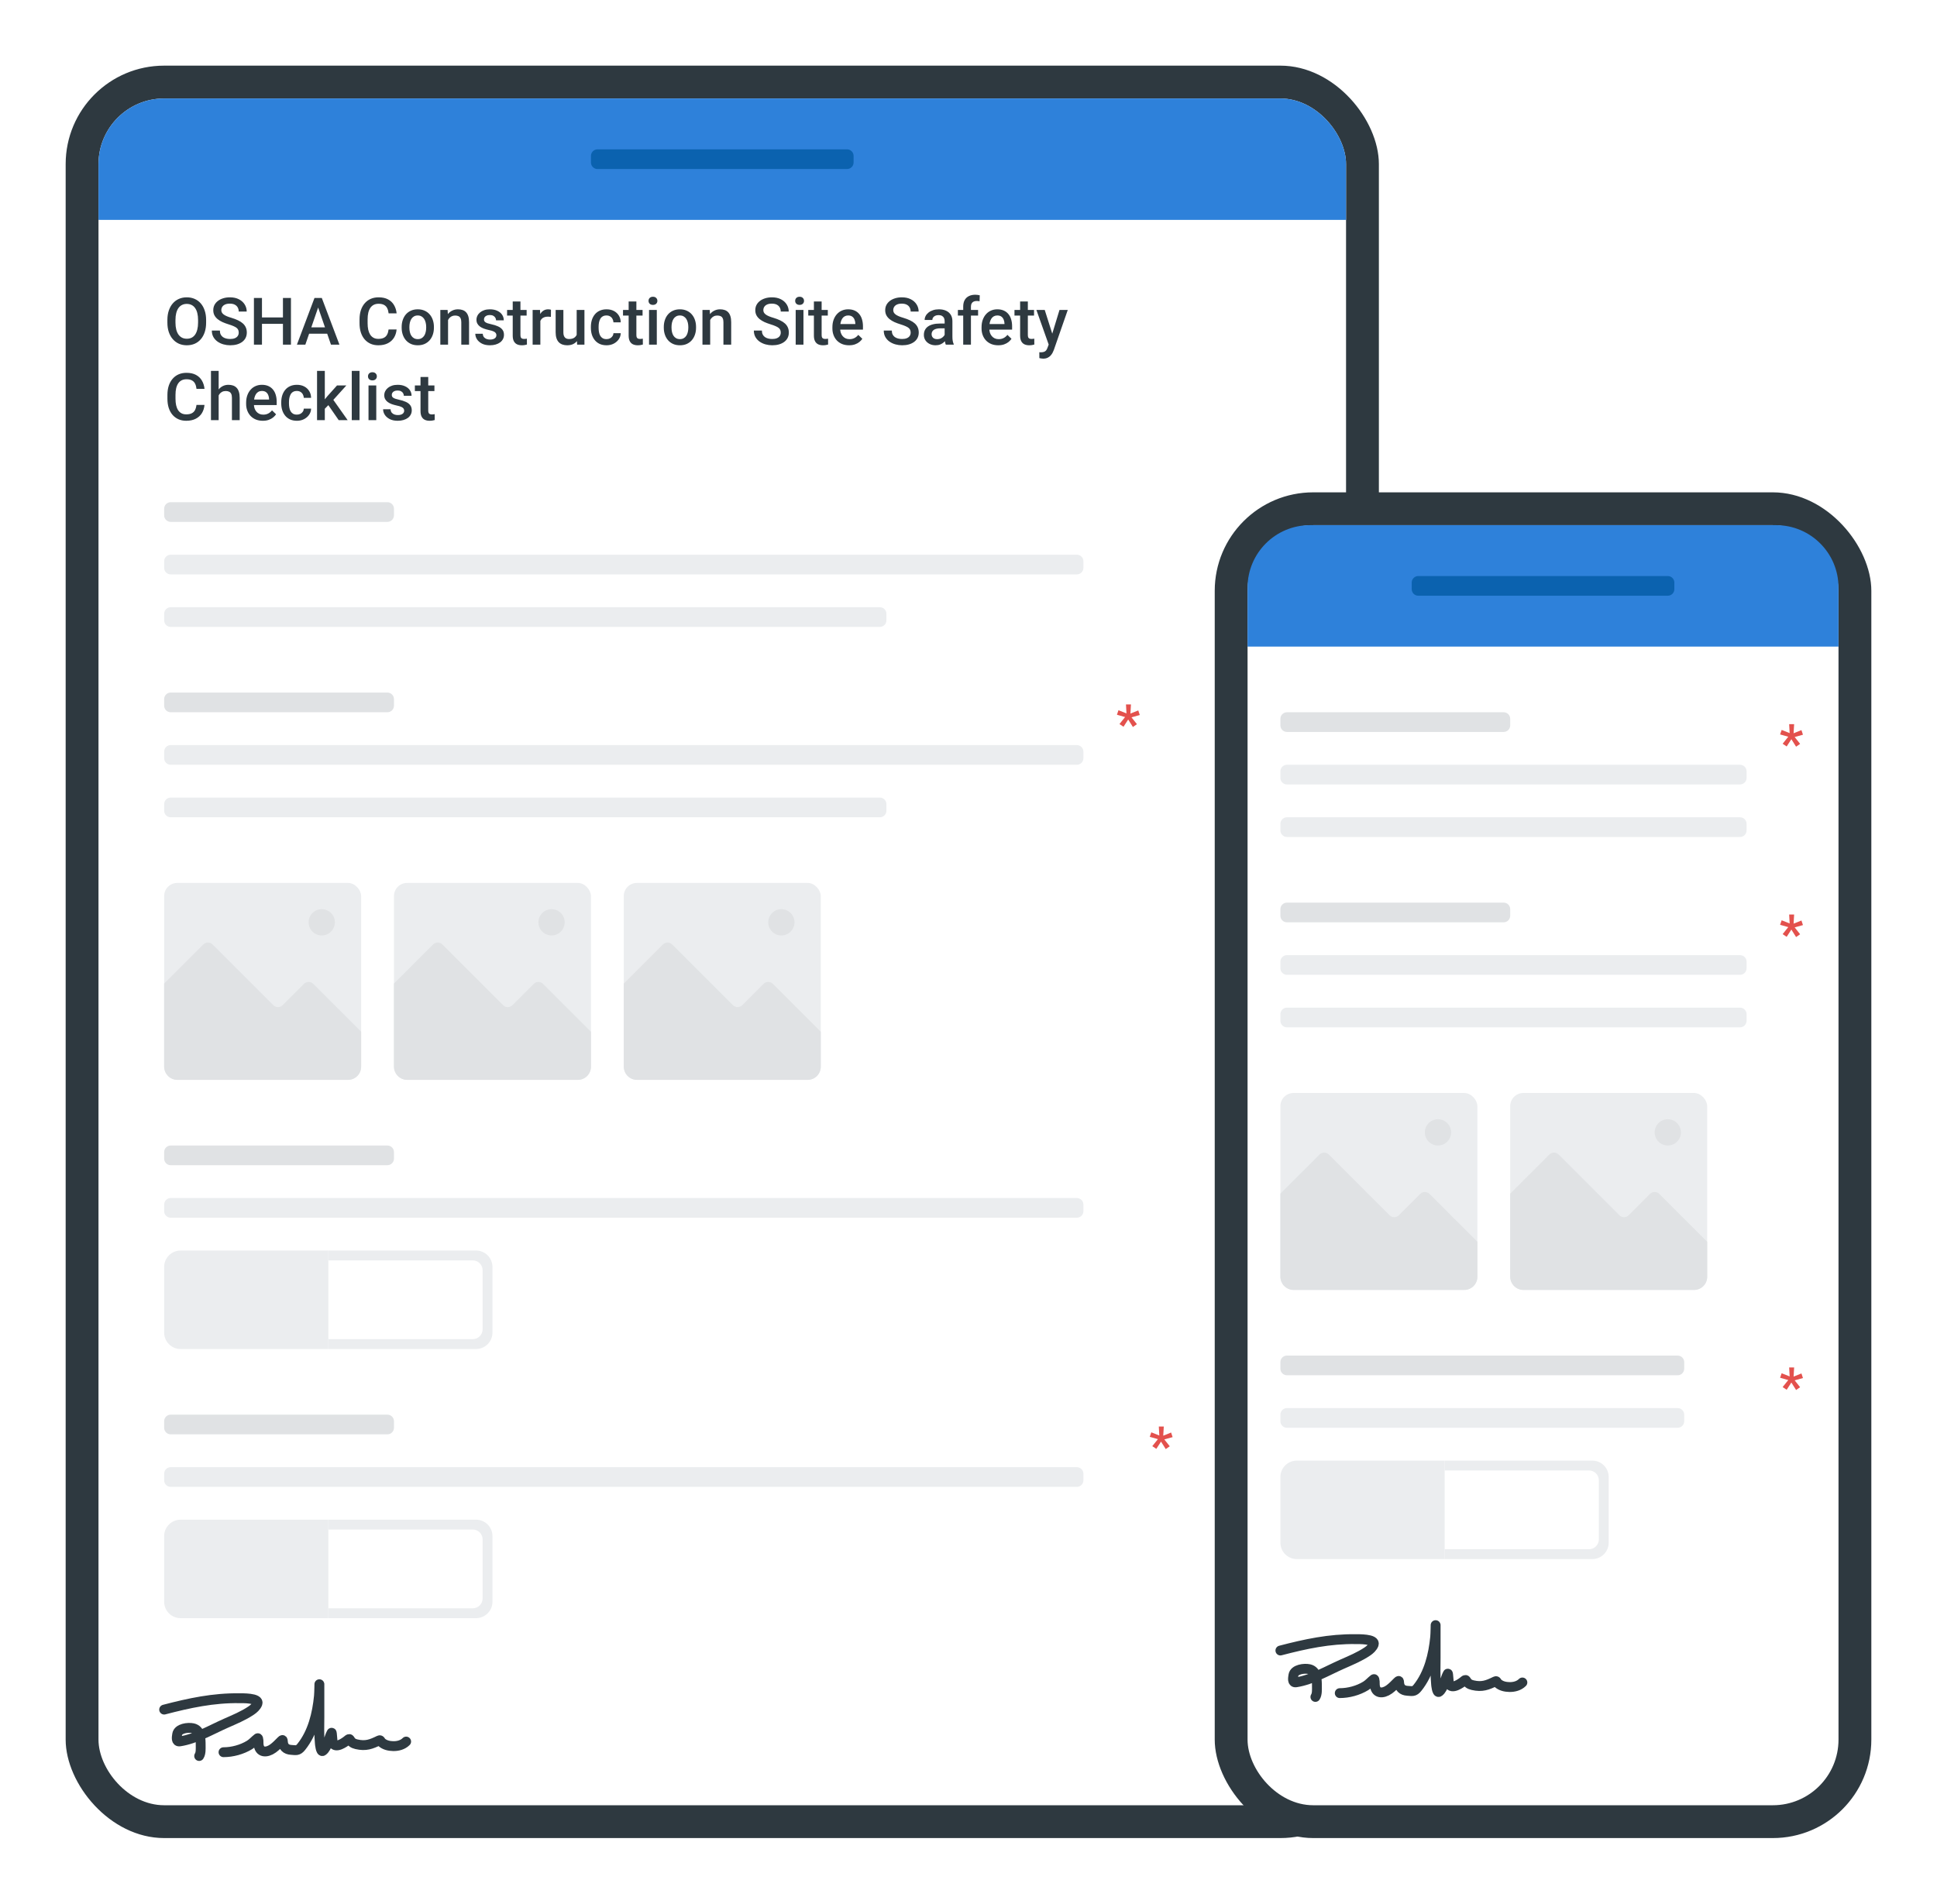
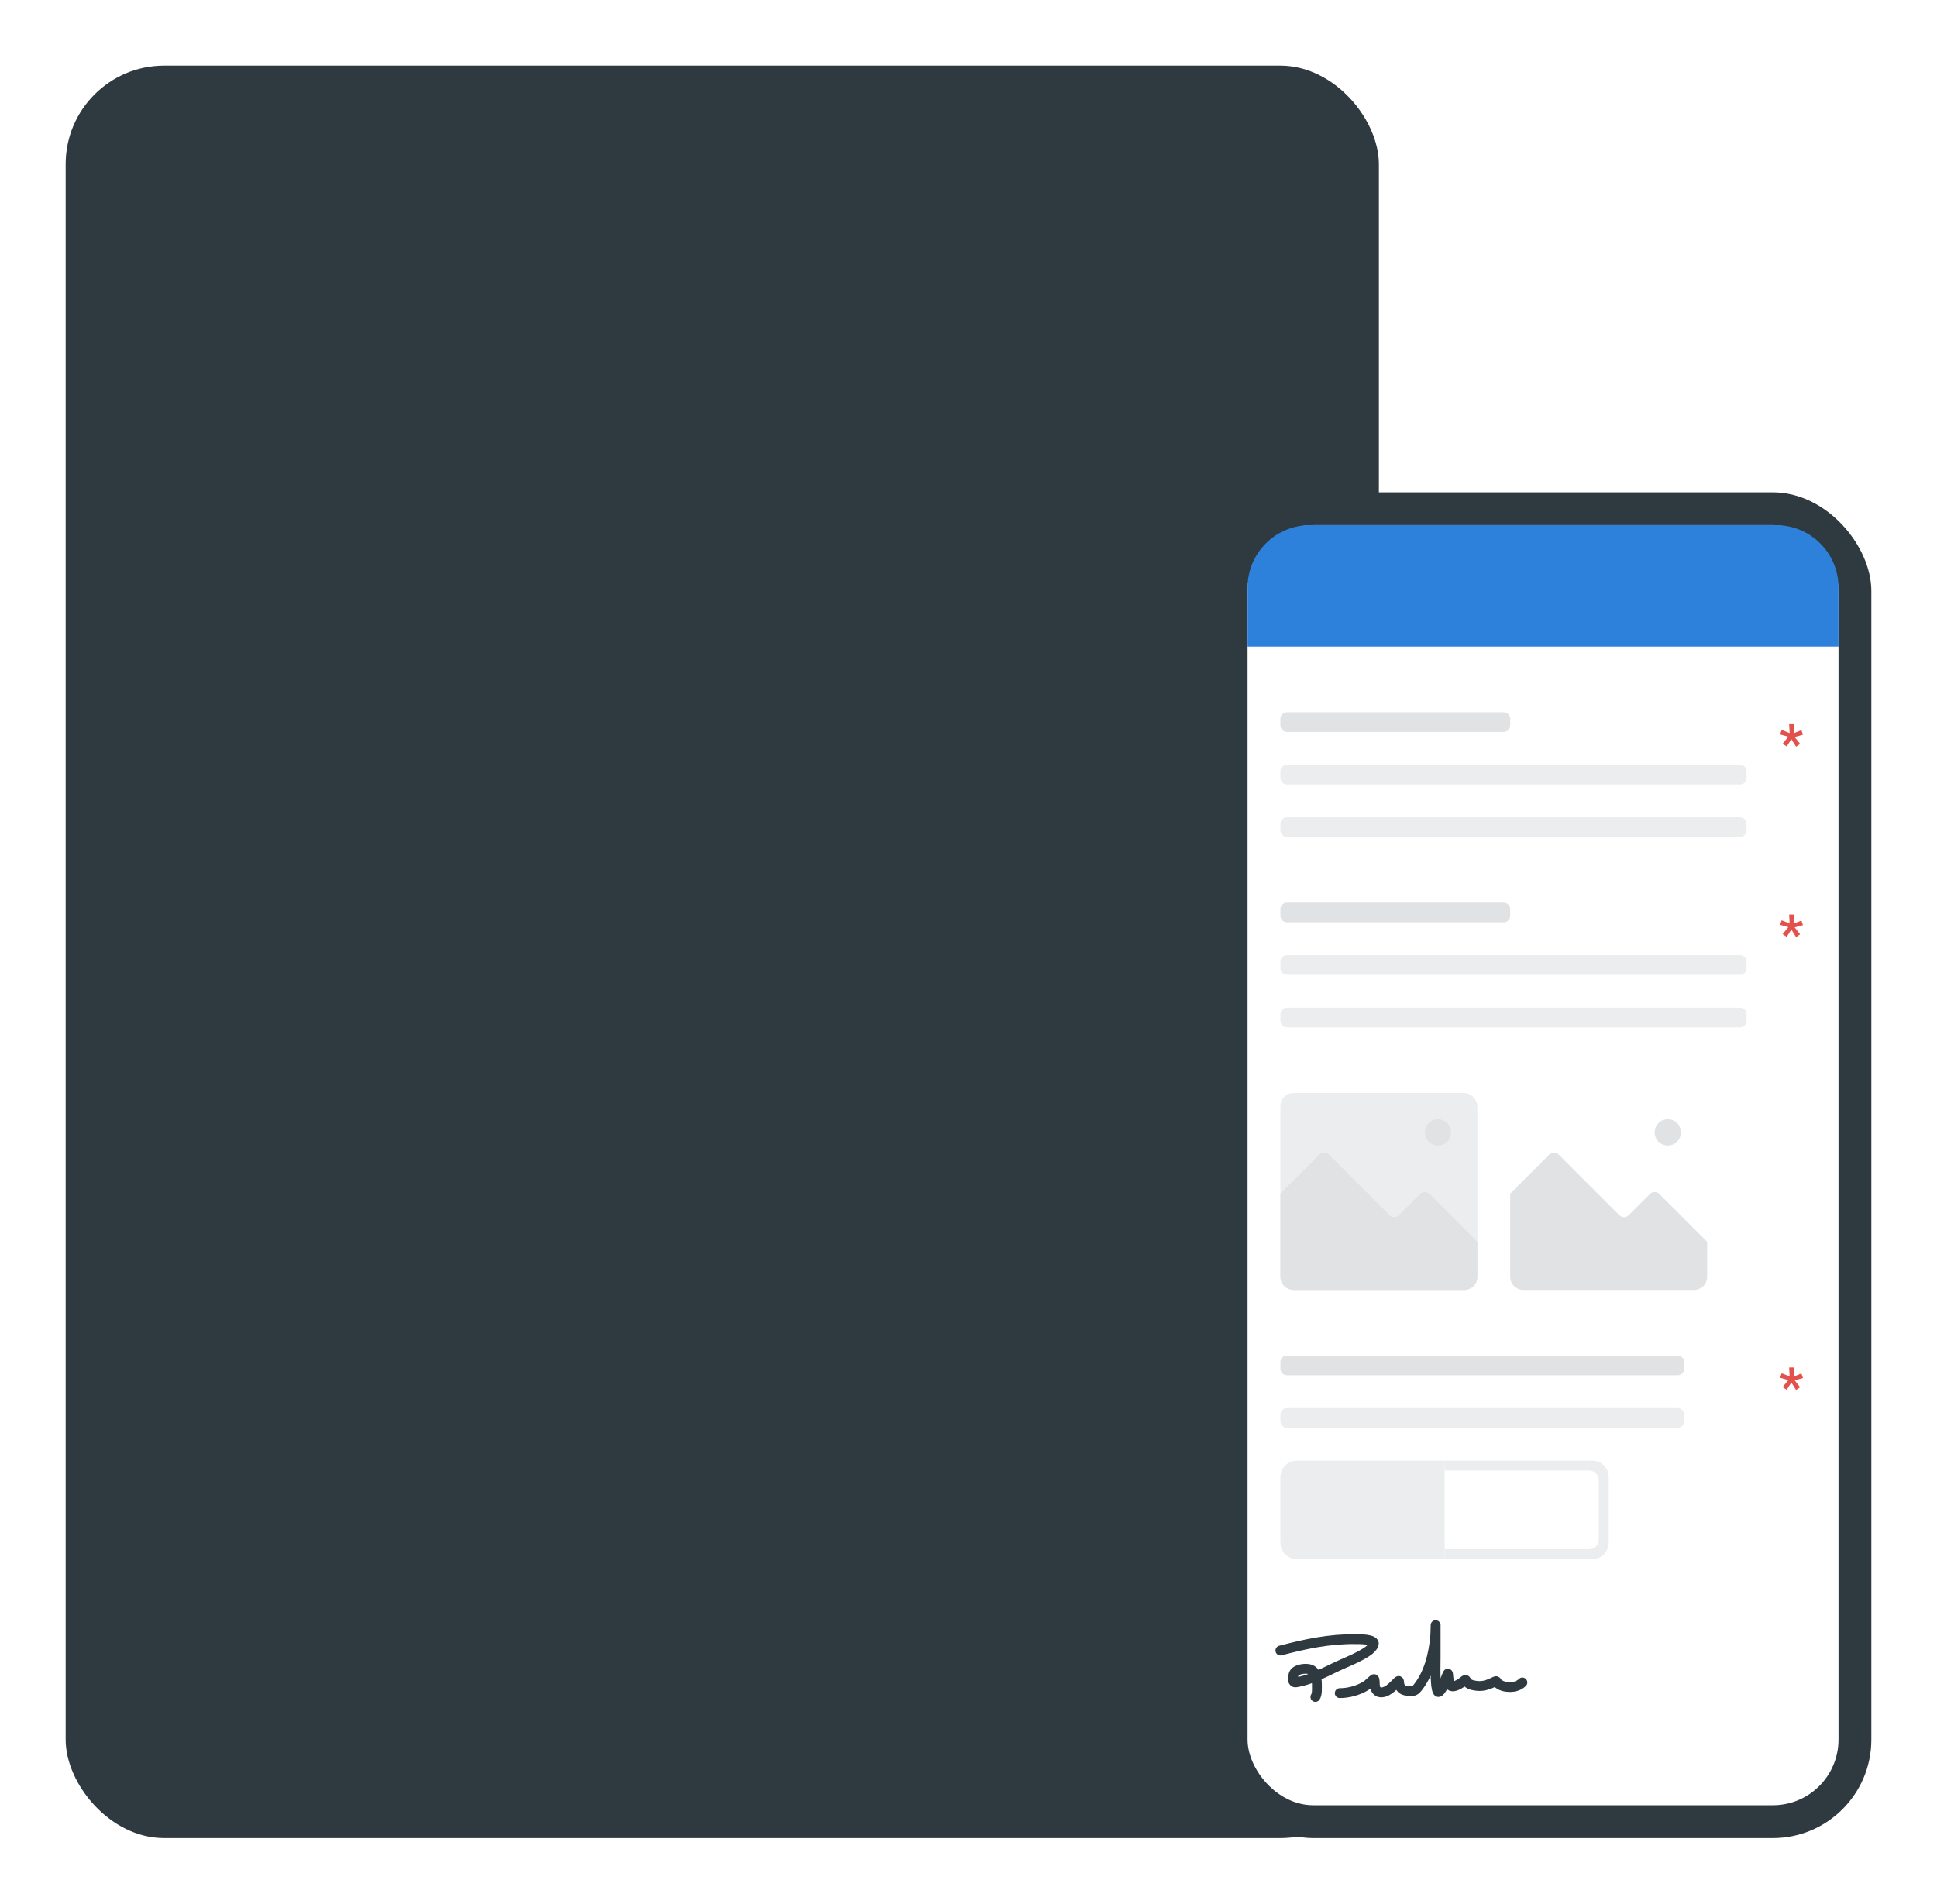
<svg xmlns="http://www.w3.org/2000/svg" width="590" height="580" viewBox="0 0 590 580" fill="none">
  <g filter="url(#filter0_d_8_5363)">
    <rect x="20" y="15" width="400" height="540" rx="30" fill="#2E3940" />
    <g clip-path="url(#clip0_8_5363)">
      <rect x="30" y="25" width="380" height="520" rx="20" fill="white" />
      <path d="M30 44C30 33.507 38.507 25 49 25H391C401.493 25 410 33.507 410 44V62H30V44Z" fill="#2E81DA" />
      <path d="M180 42.5C180 41.395 180.895 40.5 182 40.5H258C259.105 40.5 260 41.395 260 42.5V44.5C260 45.605 259.105 46.5 258 46.5H182C180.895 46.5 180 45.605 180 44.5V42.5Z" fill="#0B62AF" />
      <path d="M62.783 92.5V93.281C62.783 94.356 62.643 95.319 62.363 96.172C62.083 97.025 61.683 97.751 61.162 98.35C60.648 98.949 60.029 99.408 59.307 99.727C58.584 100.039 57.783 100.195 56.904 100.195C56.032 100.195 55.234 100.039 54.512 99.727C53.796 99.408 53.174 98.949 52.647 98.35C52.119 97.751 51.709 97.025 51.416 96.172C51.13 95.319 50.986 94.356 50.986 93.281V92.5C50.986 91.426 51.13 90.466 51.416 89.619C51.703 88.766 52.106 88.04 52.627 87.441C53.154 86.836 53.776 86.377 54.492 86.064C55.215 85.745 56.012 85.586 56.885 85.586C57.764 85.586 58.565 85.745 59.287 86.064C60.01 86.377 60.632 86.836 61.152 87.441C61.673 88.04 62.074 88.766 62.353 89.619C62.64 90.466 62.783 91.426 62.783 92.5ZM60.332 93.281V92.481C60.332 91.686 60.254 90.986 60.098 90.381C59.948 89.769 59.723 89.258 59.424 88.848C59.131 88.431 58.77 88.118 58.34 87.91C57.91 87.695 57.425 87.588 56.885 87.588C56.344 87.588 55.863 87.695 55.44 87.91C55.016 88.118 54.655 88.431 54.355 88.848C54.062 89.258 53.838 89.769 53.682 90.381C53.525 90.986 53.447 91.686 53.447 92.481V93.281C53.447 94.076 53.525 94.779 53.682 95.391C53.838 96.003 54.066 96.52 54.365 96.943C54.671 97.36 55.036 97.676 55.459 97.891C55.882 98.099 56.364 98.203 56.904 98.203C57.451 98.203 57.936 98.099 58.359 97.891C58.783 97.676 59.141 97.36 59.434 96.943C59.727 96.52 59.948 96.003 60.098 95.391C60.254 94.779 60.332 94.076 60.332 93.281ZM72.715 96.338C72.715 96.045 72.669 95.784 72.578 95.557C72.493 95.329 72.341 95.12 72.119 94.932C71.898 94.743 71.585 94.561 71.182 94.385C70.784 94.203 70.277 94.017 69.658 93.828C68.981 93.62 68.356 93.389 67.783 93.135C67.217 92.874 66.722 92.575 66.299 92.236C65.876 91.891 65.547 91.497 65.312 91.055C65.078 90.606 64.961 90.088 64.961 89.502C64.961 88.922 65.081 88.395 65.322 87.92C65.57 87.445 65.918 87.034 66.367 86.689C66.823 86.338 67.36 86.068 67.978 85.879C68.597 85.684 69.281 85.586 70.029 85.586C71.084 85.586 71.992 85.781 72.754 86.172C73.522 86.562 74.111 87.087 74.522 87.744C74.938 88.402 75.147 89.128 75.147 89.922H72.715C72.715 89.453 72.614 89.04 72.412 88.682C72.217 88.317 71.917 88.031 71.514 87.822C71.117 87.614 70.612 87.51 70 87.51C69.421 87.51 68.939 87.598 68.555 87.773C68.171 87.949 67.884 88.187 67.695 88.486C67.507 88.786 67.412 89.124 67.412 89.502C67.412 89.769 67.474 90.013 67.598 90.234C67.721 90.449 67.91 90.651 68.164 90.84C68.418 91.022 68.737 91.195 69.121 91.357C69.505 91.52 69.958 91.676 70.478 91.826C71.266 92.061 71.953 92.321 72.539 92.607C73.125 92.887 73.613 93.206 74.004 93.564C74.394 93.922 74.688 94.329 74.883 94.785C75.078 95.234 75.176 95.745 75.176 96.318C75.176 96.917 75.055 97.458 74.814 97.939C74.574 98.415 74.228 98.822 73.779 99.16C73.337 99.492 72.803 99.749 72.178 99.932C71.559 100.107 70.869 100.195 70.107 100.195C69.424 100.195 68.75 100.104 68.086 99.922C67.428 99.74 66.829 99.463 66.289 99.092C65.749 98.714 65.319 98.245 65 97.686C64.681 97.119 64.522 96.458 64.522 95.703H66.973C66.973 96.165 67.051 96.559 67.207 96.885C67.37 97.21 67.594 97.477 67.881 97.686C68.167 97.887 68.499 98.037 68.877 98.135C69.261 98.232 69.671 98.281 70.107 98.281C70.68 98.281 71.159 98.2 71.543 98.037C71.934 97.874 72.227 97.647 72.422 97.353C72.617 97.061 72.715 96.722 72.715 96.338ZM86.738 91.719V93.662H79.189V91.719H86.738ZM79.795 85.781V100H77.344V85.781H79.795ZM88.623 85.781V100H86.182V85.781H88.623ZM97.256 87.676L93.008 100H90.439L95.791 85.781H97.432L97.256 87.676ZM100.811 100L96.553 87.676L96.367 85.781H98.018L103.389 100H100.811ZM100.605 94.727V96.67H92.871V94.727H100.605ZM118.359 95.371H120.801C120.723 96.302 120.462 97.132 120.02 97.861C119.577 98.584 118.955 99.154 118.154 99.57C117.354 99.987 116.38 100.195 115.234 100.195C114.355 100.195 113.564 100.039 112.861 99.727C112.158 99.408 111.556 98.958 111.055 98.379C110.553 97.793 110.169 97.087 109.902 96.26C109.642 95.433 109.512 94.508 109.512 93.486V92.305C109.512 91.283 109.645 90.358 109.912 89.531C110.186 88.704 110.576 87.998 111.084 87.412C111.592 86.82 112.201 86.367 112.91 86.055C113.626 85.742 114.43 85.586 115.322 85.586C116.455 85.586 117.412 85.794 118.193 86.211C118.975 86.628 119.58 87.204 120.01 87.939C120.446 88.675 120.713 89.518 120.811 90.469H118.369C118.304 89.857 118.161 89.333 117.939 88.897C117.725 88.46 117.406 88.128 116.982 87.9C116.559 87.666 116.006 87.549 115.322 87.549C114.762 87.549 114.274 87.653 113.857 87.861C113.441 88.07 113.092 88.376 112.812 88.779C112.533 89.183 112.321 89.681 112.178 90.273C112.041 90.859 111.973 91.53 111.973 92.285V93.486C111.973 94.203 112.035 94.853 112.158 95.439C112.288 96.019 112.484 96.517 112.744 96.934C113.011 97.35 113.35 97.672 113.76 97.9C114.17 98.128 114.661 98.242 115.234 98.242C115.931 98.242 116.494 98.132 116.924 97.91C117.36 97.689 117.689 97.367 117.91 96.943C118.138 96.514 118.288 95.99 118.359 95.371ZM122.344 94.834V94.609C122.344 93.848 122.454 93.141 122.676 92.49C122.897 91.833 123.216 91.263 123.633 90.781C124.056 90.293 124.57 89.915 125.176 89.648C125.788 89.375 126.478 89.238 127.246 89.238C128.021 89.238 128.711 89.375 129.316 89.648C129.928 89.915 130.446 90.293 130.869 90.781C131.292 91.263 131.615 91.833 131.836 92.49C132.057 93.141 132.168 93.848 132.168 94.609V94.834C132.168 95.596 132.057 96.302 131.836 96.953C131.615 97.604 131.292 98.174 130.869 98.662C130.446 99.144 129.932 99.522 129.326 99.795C128.721 100.062 128.034 100.195 127.266 100.195C126.491 100.195 125.798 100.062 125.186 99.795C124.58 99.522 124.066 99.144 123.643 98.662C123.219 98.174 122.897 97.604 122.676 96.953C122.454 96.302 122.344 95.596 122.344 94.834ZM124.697 94.609V94.834C124.697 95.309 124.746 95.758 124.844 96.182C124.941 96.605 125.094 96.976 125.303 97.295C125.511 97.614 125.778 97.865 126.104 98.047C126.429 98.229 126.816 98.32 127.266 98.32C127.702 98.32 128.079 98.229 128.398 98.047C128.724 97.865 128.991 97.614 129.199 97.295C129.408 96.976 129.561 96.605 129.658 96.182C129.762 95.758 129.814 95.309 129.814 94.834V94.609C129.814 94.141 129.762 93.698 129.658 93.281C129.561 92.858 129.404 92.484 129.189 92.158C128.981 91.833 128.714 91.579 128.389 91.397C128.07 91.208 127.689 91.113 127.246 91.113C126.803 91.113 126.419 91.208 126.094 91.397C125.775 91.579 125.511 91.833 125.303 92.158C125.094 92.484 124.941 92.858 124.844 93.281C124.746 93.698 124.697 94.141 124.697 94.609ZM136.475 91.689V100H134.121V89.434H136.338L136.475 91.689ZM136.055 94.326L135.293 94.316C135.299 93.568 135.404 92.881 135.605 92.256C135.814 91.631 136.1 91.094 136.465 90.644C136.836 90.195 137.279 89.85 137.793 89.609C138.307 89.362 138.88 89.238 139.512 89.238C140.02 89.238 140.479 89.31 140.889 89.453C141.305 89.59 141.66 89.814 141.953 90.127C142.253 90.439 142.48 90.846 142.637 91.348C142.793 91.842 142.871 92.451 142.871 93.174V100H140.508V93.164C140.508 92.656 140.433 92.256 140.283 91.963C140.14 91.663 139.928 91.452 139.648 91.328C139.375 91.198 139.033 91.133 138.623 91.133C138.219 91.133 137.858 91.217 137.539 91.387C137.22 91.556 136.95 91.787 136.729 92.08C136.514 92.373 136.348 92.712 136.23 93.096C136.113 93.48 136.055 93.89 136.055 94.326ZM151.201 97.139C151.201 96.904 151.143 96.693 151.025 96.504C150.908 96.309 150.684 96.133 150.352 95.977C150.026 95.82 149.544 95.677 148.906 95.547C148.346 95.423 147.832 95.277 147.363 95.107C146.901 94.932 146.504 94.72 146.172 94.473C145.84 94.225 145.583 93.932 145.4 93.594C145.218 93.255 145.127 92.865 145.127 92.422C145.127 91.992 145.221 91.585 145.41 91.201C145.599 90.817 145.869 90.478 146.221 90.186C146.572 89.893 146.999 89.662 147.5 89.492C148.008 89.323 148.574 89.238 149.199 89.238C150.085 89.238 150.843 89.388 151.475 89.688C152.113 89.981 152.601 90.381 152.939 90.889C153.278 91.39 153.447 91.956 153.447 92.588H151.094C151.094 92.308 151.022 92.047 150.879 91.807C150.742 91.559 150.534 91.361 150.254 91.211C149.974 91.055 149.622 90.977 149.199 90.977C148.796 90.977 148.46 91.042 148.193 91.172C147.933 91.296 147.738 91.458 147.607 91.66C147.484 91.862 147.422 92.083 147.422 92.324C147.422 92.5 147.454 92.659 147.52 92.803C147.591 92.939 147.708 93.066 147.871 93.184C148.034 93.294 148.255 93.398 148.535 93.496C148.822 93.594 149.18 93.688 149.609 93.779C150.417 93.949 151.11 94.167 151.689 94.434C152.275 94.694 152.725 95.033 153.037 95.449C153.35 95.859 153.506 96.38 153.506 97.012C153.506 97.481 153.405 97.91 153.203 98.301C153.008 98.685 152.721 99.02 152.344 99.307C151.966 99.587 151.514 99.805 150.986 99.961C150.465 100.117 149.88 100.195 149.229 100.195C148.271 100.195 147.461 100.026 146.797 99.688C146.133 99.342 145.628 98.903 145.283 98.369C144.945 97.829 144.775 97.269 144.775 96.689H147.051C147.077 97.126 147.197 97.474 147.412 97.734C147.633 97.988 147.907 98.174 148.232 98.291C148.564 98.402 148.906 98.457 149.258 98.457C149.681 98.457 150.036 98.402 150.322 98.291C150.609 98.174 150.827 98.018 150.977 97.822C151.126 97.62 151.201 97.393 151.201 97.139ZM160.41 89.434V91.152H154.453V89.434H160.41ZM156.172 86.846H158.525V97.08C158.525 97.406 158.571 97.656 158.662 97.832C158.76 98.001 158.893 98.115 159.062 98.174C159.232 98.232 159.43 98.262 159.658 98.262C159.821 98.262 159.977 98.252 160.127 98.232C160.277 98.213 160.397 98.193 160.488 98.174L160.498 99.971C160.303 100.029 160.075 100.081 159.814 100.127C159.561 100.173 159.268 100.195 158.936 100.195C158.395 100.195 157.917 100.101 157.5 99.912C157.083 99.717 156.758 99.401 156.523 98.965C156.289 98.529 156.172 97.949 156.172 97.227V86.846ZM164.59 91.445V100H162.236V89.434H164.482L164.59 91.445ZM167.822 89.365L167.803 91.553C167.66 91.527 167.503 91.507 167.334 91.494C167.171 91.481 167.008 91.475 166.846 91.475C166.442 91.475 166.087 91.533 165.781 91.65C165.475 91.761 165.218 91.924 165.01 92.139C164.808 92.347 164.652 92.601 164.541 92.9C164.43 93.2 164.365 93.535 164.346 93.906L163.809 93.945C163.809 93.281 163.874 92.666 164.004 92.1C164.134 91.533 164.329 91.035 164.59 90.606C164.857 90.176 165.189 89.841 165.586 89.6C165.99 89.359 166.455 89.238 166.982 89.238C167.126 89.238 167.279 89.251 167.441 89.277C167.611 89.303 167.738 89.333 167.822 89.365ZM175.654 97.51V89.434H178.018V100H175.791L175.654 97.51ZM175.986 95.312L176.777 95.293C176.777 96.003 176.699 96.657 176.543 97.256C176.387 97.848 176.146 98.366 175.82 98.809C175.495 99.245 175.078 99.587 174.57 99.834C174.062 100.075 173.454 100.195 172.744 100.195C172.23 100.195 171.758 100.12 171.328 99.971C170.898 99.821 170.527 99.59 170.215 99.277C169.909 98.965 169.671 98.558 169.502 98.057C169.333 97.555 169.248 96.956 169.248 96.26V89.434H171.602V96.279C171.602 96.663 171.647 96.986 171.738 97.246C171.829 97.5 171.953 97.705 172.109 97.861C172.266 98.018 172.448 98.128 172.656 98.193C172.865 98.258 173.086 98.291 173.32 98.291C173.991 98.291 174.518 98.161 174.902 97.9C175.293 97.633 175.57 97.275 175.732 96.826C175.902 96.377 175.986 95.872 175.986 95.312ZM184.746 98.32C185.13 98.32 185.475 98.245 185.781 98.096C186.094 97.939 186.344 97.725 186.533 97.451C186.729 97.178 186.836 96.862 186.855 96.504H189.072C189.059 97.188 188.857 97.809 188.467 98.369C188.076 98.929 187.559 99.375 186.914 99.707C186.27 100.033 185.557 100.195 184.775 100.195C183.968 100.195 183.265 100.059 182.666 99.785C182.067 99.505 181.569 99.121 181.172 98.633C180.775 98.144 180.475 97.581 180.273 96.943C180.078 96.305 179.98 95.622 179.98 94.893V94.551C179.98 93.822 180.078 93.138 180.273 92.5C180.475 91.856 180.775 91.289 181.172 90.801C181.569 90.312 182.067 89.932 182.666 89.658C183.265 89.378 183.965 89.238 184.766 89.238C185.612 89.238 186.354 89.408 186.992 89.746C187.63 90.078 188.132 90.544 188.496 91.143C188.867 91.735 189.059 92.425 189.072 93.213H186.855C186.836 92.822 186.738 92.471 186.562 92.158C186.393 91.839 186.152 91.585 185.84 91.397C185.534 91.208 185.166 91.113 184.736 91.113C184.261 91.113 183.867 91.211 183.555 91.406C183.242 91.595 182.998 91.856 182.822 92.188C182.646 92.513 182.52 92.881 182.441 93.291C182.37 93.695 182.334 94.115 182.334 94.551V94.893C182.334 95.329 182.37 95.752 182.441 96.162C182.513 96.572 182.637 96.94 182.812 97.266C182.995 97.585 183.242 97.842 183.555 98.037C183.867 98.226 184.264 98.32 184.746 98.32ZM195.723 89.434V91.152H189.766V89.434H195.723ZM191.484 86.846H193.838V97.08C193.838 97.406 193.883 97.656 193.975 97.832C194.072 98.001 194.206 98.115 194.375 98.174C194.544 98.232 194.743 98.262 194.971 98.262C195.133 98.262 195.29 98.252 195.439 98.232C195.589 98.213 195.71 98.193 195.801 98.174L195.811 99.971C195.615 100.029 195.387 100.081 195.127 100.127C194.873 100.173 194.58 100.195 194.248 100.195C193.708 100.195 193.229 100.101 192.812 99.912C192.396 99.717 192.07 99.401 191.836 98.965C191.602 98.529 191.484 97.949 191.484 97.227V86.846ZM200.059 89.434V100H197.695V89.434H200.059ZM197.539 86.66C197.539 86.302 197.656 86.006 197.891 85.772C198.132 85.531 198.464 85.41 198.887 85.41C199.303 85.41 199.632 85.531 199.873 85.772C200.114 86.006 200.234 86.302 200.234 86.66C200.234 87.012 200.114 87.305 199.873 87.539C199.632 87.773 199.303 87.891 198.887 87.891C198.464 87.891 198.132 87.773 197.891 87.539C197.656 87.305 197.539 87.012 197.539 86.66ZM202.188 94.834V94.609C202.188 93.848 202.298 93.141 202.52 92.49C202.741 91.833 203.06 91.263 203.477 90.781C203.9 90.293 204.414 89.915 205.02 89.648C205.632 89.375 206.322 89.238 207.09 89.238C207.865 89.238 208.555 89.375 209.16 89.648C209.772 89.915 210.29 90.293 210.713 90.781C211.136 91.263 211.458 91.833 211.68 92.49C211.901 93.141 212.012 93.848 212.012 94.609V94.834C212.012 95.596 211.901 96.302 211.68 96.953C211.458 97.604 211.136 98.174 210.713 98.662C210.29 99.144 209.775 99.522 209.17 99.795C208.564 100.062 207.878 100.195 207.109 100.195C206.335 100.195 205.641 100.062 205.029 99.795C204.424 99.522 203.91 99.144 203.486 98.662C203.063 98.174 202.741 97.604 202.52 96.953C202.298 96.302 202.188 95.596 202.188 94.834ZM204.541 94.609V94.834C204.541 95.309 204.59 95.758 204.688 96.182C204.785 96.605 204.938 96.976 205.146 97.295C205.355 97.614 205.622 97.865 205.947 98.047C206.273 98.229 206.66 98.32 207.109 98.32C207.546 98.32 207.923 98.229 208.242 98.047C208.568 97.865 208.835 97.614 209.043 97.295C209.251 96.976 209.404 96.605 209.502 96.182C209.606 95.758 209.658 95.309 209.658 94.834V94.609C209.658 94.141 209.606 93.698 209.502 93.281C209.404 92.858 209.248 92.484 209.033 92.158C208.825 91.833 208.558 91.579 208.232 91.397C207.913 91.208 207.533 91.113 207.09 91.113C206.647 91.113 206.263 91.208 205.938 91.397C205.618 91.579 205.355 91.833 205.146 92.158C204.938 92.484 204.785 92.858 204.688 93.281C204.59 93.698 204.541 94.141 204.541 94.609ZM216.318 91.689V100H213.965V89.434H216.182L216.318 91.689ZM215.898 94.326L215.137 94.316C215.143 93.568 215.247 92.881 215.449 92.256C215.658 91.631 215.944 91.094 216.309 90.644C216.68 90.195 217.122 89.85 217.637 89.609C218.151 89.362 218.724 89.238 219.355 89.238C219.863 89.238 220.322 89.31 220.732 89.453C221.149 89.59 221.504 89.814 221.797 90.127C222.096 90.439 222.324 90.846 222.48 91.348C222.637 91.842 222.715 92.451 222.715 93.174V100H220.352V93.164C220.352 92.656 220.277 92.256 220.127 91.963C219.984 91.663 219.772 91.452 219.492 91.328C219.219 91.198 218.877 91.133 218.467 91.133C218.063 91.133 217.702 91.217 217.383 91.387C217.064 91.556 216.794 91.787 216.572 92.08C216.357 92.373 216.191 92.712 216.074 93.096C215.957 93.48 215.898 93.89 215.898 94.326ZM237.812 96.338C237.812 96.045 237.767 95.784 237.676 95.557C237.591 95.329 237.438 95.12 237.217 94.932C236.995 94.743 236.683 94.561 236.279 94.385C235.882 94.203 235.374 94.017 234.756 93.828C234.079 93.62 233.454 93.389 232.881 93.135C232.314 92.874 231.82 92.575 231.396 92.236C230.973 91.891 230.645 91.497 230.41 91.055C230.176 90.606 230.059 90.088 230.059 89.502C230.059 88.922 230.179 88.395 230.42 87.92C230.667 87.445 231.016 87.034 231.465 86.689C231.921 86.338 232.458 86.068 233.076 85.879C233.695 85.684 234.378 85.586 235.127 85.586C236.182 85.586 237.09 85.781 237.852 86.172C238.62 86.562 239.209 87.087 239.619 87.744C240.036 88.402 240.244 89.128 240.244 89.922H237.812C237.812 89.453 237.712 89.04 237.51 88.682C237.314 88.317 237.015 88.031 236.611 87.822C236.214 87.614 235.71 87.51 235.098 87.51C234.518 87.51 234.036 87.598 233.652 87.773C233.268 87.949 232.982 88.187 232.793 88.486C232.604 88.786 232.51 89.124 232.51 89.502C232.51 89.769 232.572 90.013 232.695 90.234C232.819 90.449 233.008 90.651 233.262 90.84C233.516 91.022 233.835 91.195 234.219 91.357C234.603 91.52 235.055 91.676 235.576 91.826C236.364 92.061 237.051 92.321 237.637 92.607C238.223 92.887 238.711 93.206 239.102 93.564C239.492 93.922 239.785 94.329 239.98 94.785C240.176 95.234 240.273 95.745 240.273 96.318C240.273 96.917 240.153 97.458 239.912 97.939C239.671 98.415 239.326 98.822 238.877 99.16C238.434 99.492 237.9 99.749 237.275 99.932C236.657 100.107 235.967 100.195 235.205 100.195C234.521 100.195 233.848 100.104 233.184 99.922C232.526 99.74 231.927 99.463 231.387 99.092C230.846 98.714 230.417 98.245 230.098 97.686C229.779 97.119 229.619 96.458 229.619 95.703H232.07C232.07 96.165 232.148 96.559 232.305 96.885C232.467 97.21 232.692 97.477 232.979 97.686C233.265 97.887 233.597 98.037 233.975 98.135C234.359 98.232 234.769 98.281 235.205 98.281C235.778 98.281 236.257 98.2 236.641 98.037C237.031 97.874 237.324 97.647 237.52 97.353C237.715 97.061 237.812 96.722 237.812 96.338ZM244.727 89.434V100H242.363V89.434H244.727ZM242.207 86.66C242.207 86.302 242.324 86.006 242.559 85.772C242.799 85.531 243.132 85.41 243.555 85.41C243.971 85.41 244.3 85.531 244.541 85.772C244.782 86.006 244.902 86.302 244.902 86.66C244.902 87.012 244.782 87.305 244.541 87.539C244.3 87.773 243.971 87.891 243.555 87.891C243.132 87.891 242.799 87.773 242.559 87.539C242.324 87.305 242.207 87.012 242.207 86.66ZM252.148 89.434V91.152H246.191V89.434H252.148ZM247.91 86.846H250.264V97.08C250.264 97.406 250.309 97.656 250.4 97.832C250.498 98.001 250.632 98.115 250.801 98.174C250.97 98.232 251.169 98.262 251.396 98.262C251.559 98.262 251.715 98.252 251.865 98.232C252.015 98.213 252.135 98.193 252.227 98.174L252.236 99.971C252.041 100.029 251.813 100.081 251.553 100.127C251.299 100.173 251.006 100.195 250.674 100.195C250.133 100.195 249.655 100.101 249.238 99.912C248.822 99.717 248.496 99.401 248.262 98.965C248.027 98.529 247.91 97.949 247.91 97.227V86.846ZM258.623 100.195C257.842 100.195 257.135 100.068 256.504 99.814C255.879 99.554 255.345 99.193 254.902 98.731C254.466 98.268 254.131 97.725 253.896 97.1C253.662 96.475 253.545 95.801 253.545 95.078V94.688C253.545 93.861 253.665 93.112 253.906 92.441C254.147 91.771 254.482 91.198 254.912 90.723C255.342 90.241 255.85 89.873 256.436 89.619C257.021 89.365 257.656 89.238 258.34 89.238C259.095 89.238 259.756 89.365 260.322 89.619C260.889 89.873 261.357 90.231 261.729 90.693C262.106 91.149 262.386 91.693 262.568 92.324C262.757 92.956 262.852 93.652 262.852 94.414V95.42H254.688V93.731H260.527V93.545C260.514 93.122 260.43 92.725 260.273 92.353C260.124 91.982 259.893 91.683 259.58 91.455C259.268 91.227 258.851 91.113 258.33 91.113C257.939 91.113 257.591 91.198 257.285 91.367C256.986 91.53 256.735 91.768 256.533 92.08C256.331 92.393 256.175 92.77 256.064 93.213C255.96 93.649 255.908 94.141 255.908 94.688V95.078C255.908 95.54 255.97 95.97 256.094 96.367C256.224 96.758 256.413 97.1 256.66 97.393C256.908 97.686 257.207 97.917 257.559 98.086C257.91 98.249 258.311 98.33 258.76 98.33C259.326 98.33 259.831 98.216 260.273 97.988C260.716 97.76 261.1 97.438 261.426 97.022L262.666 98.223C262.438 98.555 262.142 98.874 261.777 99.18C261.413 99.479 260.967 99.723 260.439 99.912C259.919 100.101 259.313 100.195 258.623 100.195ZM277.383 96.338C277.383 96.045 277.337 95.784 277.246 95.557C277.161 95.329 277.008 95.12 276.787 94.932C276.566 94.743 276.253 94.561 275.85 94.385C275.452 94.203 274.945 94.017 274.326 93.828C273.649 93.62 273.024 93.389 272.451 93.135C271.885 92.874 271.39 92.575 270.967 92.236C270.544 91.891 270.215 91.497 269.98 91.055C269.746 90.606 269.629 90.088 269.629 89.502C269.629 88.922 269.749 88.395 269.99 87.92C270.238 87.445 270.586 87.034 271.035 86.689C271.491 86.338 272.028 86.068 272.646 85.879C273.265 85.684 273.949 85.586 274.697 85.586C275.752 85.586 276.66 85.781 277.422 86.172C278.19 86.562 278.779 87.087 279.189 87.744C279.606 88.402 279.814 89.128 279.814 89.922H277.383C277.383 89.453 277.282 89.04 277.08 88.682C276.885 88.317 276.585 88.031 276.182 87.822C275.785 87.614 275.28 87.51 274.668 87.51C274.089 87.51 273.607 87.598 273.223 87.773C272.839 87.949 272.552 88.187 272.363 88.486C272.174 88.786 272.08 89.124 272.08 89.502C272.08 89.769 272.142 90.013 272.266 90.234C272.389 90.449 272.578 90.651 272.832 90.84C273.086 91.022 273.405 91.195 273.789 91.357C274.173 91.52 274.626 91.676 275.146 91.826C275.934 92.061 276.621 92.321 277.207 92.607C277.793 92.887 278.281 93.206 278.672 93.564C279.062 93.922 279.355 94.329 279.551 94.785C279.746 95.234 279.844 95.745 279.844 96.318C279.844 96.917 279.723 97.458 279.482 97.939C279.242 98.415 278.896 98.822 278.447 99.16C278.005 99.492 277.471 99.749 276.846 99.932C276.227 100.107 275.537 100.195 274.775 100.195C274.092 100.195 273.418 100.104 272.754 99.922C272.096 99.74 271.497 99.463 270.957 99.092C270.417 98.714 269.987 98.245 269.668 97.686C269.349 97.119 269.189 96.458 269.189 95.703H271.641C271.641 96.165 271.719 96.559 271.875 96.885C272.038 97.21 272.262 97.477 272.549 97.686C272.835 97.887 273.167 98.037 273.545 98.135C273.929 98.232 274.339 98.281 274.775 98.281C275.348 98.281 275.827 98.2 276.211 98.037C276.602 97.874 276.895 97.647 277.09 97.353C277.285 97.061 277.383 96.722 277.383 96.338ZM287.734 97.881V92.842C287.734 92.464 287.666 92.139 287.529 91.865C287.393 91.592 287.184 91.38 286.904 91.231C286.631 91.081 286.286 91.006 285.869 91.006C285.485 91.006 285.153 91.071 284.873 91.201C284.593 91.331 284.375 91.507 284.219 91.728C284.062 91.95 283.984 92.201 283.984 92.481H281.641C281.641 92.064 281.742 91.66 281.943 91.269C282.145 90.879 282.438 90.531 282.822 90.225C283.206 89.919 283.665 89.678 284.199 89.502C284.733 89.326 285.332 89.238 285.996 89.238C286.79 89.238 287.493 89.372 288.105 89.639C288.724 89.906 289.209 90.309 289.561 90.85C289.919 91.383 290.098 92.054 290.098 92.861V97.559C290.098 98.04 290.13 98.473 290.195 98.857C290.267 99.235 290.368 99.564 290.498 99.844V100H288.086C287.975 99.746 287.887 99.424 287.822 99.033C287.764 98.636 287.734 98.252 287.734 97.881ZM288.076 93.574L288.096 95.029H286.406C285.97 95.029 285.586 95.072 285.254 95.156C284.922 95.234 284.645 95.352 284.424 95.508C284.202 95.664 284.036 95.853 283.926 96.074C283.815 96.296 283.76 96.546 283.76 96.826C283.76 97.106 283.825 97.363 283.955 97.598C284.085 97.826 284.274 98.005 284.521 98.135C284.775 98.265 285.081 98.33 285.439 98.33C285.921 98.33 286.341 98.232 286.699 98.037C287.064 97.835 287.35 97.591 287.559 97.305C287.767 97.012 287.878 96.735 287.891 96.475L288.652 97.519C288.574 97.787 288.441 98.073 288.252 98.379C288.063 98.685 287.816 98.978 287.51 99.258C287.21 99.531 286.849 99.756 286.426 99.932C286.009 100.107 285.527 100.195 284.98 100.195C284.29 100.195 283.675 100.059 283.135 99.785C282.594 99.505 282.171 99.131 281.865 98.662C281.559 98.187 281.406 97.65 281.406 97.051C281.406 96.491 281.51 95.996 281.719 95.566C281.934 95.13 282.246 94.766 282.656 94.473C283.073 94.18 283.581 93.958 284.18 93.809C284.779 93.652 285.462 93.574 286.23 93.574H288.076ZM295.742 100H293.389V88.418C293.389 87.63 293.535 86.969 293.828 86.436C294.128 85.895 294.554 85.488 295.107 85.215C295.661 84.935 296.315 84.795 297.07 84.795C297.305 84.795 297.536 84.811 297.764 84.844C297.992 84.87 298.213 84.912 298.428 84.971L298.369 86.787C298.239 86.755 298.096 86.732 297.939 86.719C297.79 86.706 297.627 86.699 297.451 86.699C297.093 86.699 296.784 86.768 296.523 86.904C296.27 87.034 296.074 87.227 295.938 87.481C295.807 87.734 295.742 88.047 295.742 88.418V100ZM297.92 89.434V91.152H291.768V89.434H297.92ZM304.053 100.195C303.271 100.195 302.565 100.068 301.934 99.814C301.309 99.554 300.775 99.193 300.332 98.731C299.896 98.268 299.561 97.725 299.326 97.1C299.092 96.475 298.975 95.801 298.975 95.078V94.688C298.975 93.861 299.095 93.112 299.336 92.441C299.577 91.771 299.912 91.198 300.342 90.723C300.771 90.241 301.279 89.873 301.865 89.619C302.451 89.365 303.086 89.238 303.77 89.238C304.525 89.238 305.186 89.365 305.752 89.619C306.318 89.873 306.787 90.231 307.158 90.693C307.536 91.149 307.816 91.693 307.998 92.324C308.187 92.956 308.281 93.652 308.281 94.414V95.42H300.117V93.731H305.957V93.545C305.944 93.122 305.859 92.725 305.703 92.353C305.553 91.982 305.322 91.683 305.01 91.455C304.697 91.227 304.281 91.113 303.76 91.113C303.369 91.113 303.021 91.198 302.715 91.367C302.415 91.53 302.165 91.768 301.963 92.08C301.761 92.393 301.605 92.77 301.494 93.213C301.39 93.649 301.338 94.141 301.338 94.688V95.078C301.338 95.54 301.4 95.97 301.523 96.367C301.654 96.758 301.842 97.1 302.09 97.393C302.337 97.686 302.637 97.917 302.988 98.086C303.34 98.249 303.74 98.33 304.189 98.33C304.756 98.33 305.26 98.216 305.703 97.988C306.146 97.76 306.53 97.438 306.855 97.022L308.096 98.223C307.868 98.555 307.572 98.874 307.207 99.18C306.842 99.479 306.396 99.723 305.869 99.912C305.348 100.101 304.743 100.195 304.053 100.195ZM314.961 89.434V91.152H309.004V89.434H314.961ZM310.723 86.846H313.076V97.08C313.076 97.406 313.122 97.656 313.213 97.832C313.311 98.001 313.444 98.115 313.613 98.174C313.783 98.232 313.981 98.262 314.209 98.262C314.372 98.262 314.528 98.252 314.678 98.232C314.827 98.213 314.948 98.193 315.039 98.174L315.049 99.971C314.854 100.029 314.626 100.081 314.365 100.127C314.111 100.173 313.818 100.195 313.486 100.195C312.946 100.195 312.467 100.101 312.051 99.912C311.634 99.717 311.309 99.401 311.074 98.965C310.84 98.529 310.723 97.949 310.723 97.227V86.846ZM319.844 98.848L322.715 89.434H325.234L320.996 101.611C320.898 101.872 320.771 102.155 320.615 102.461C320.459 102.767 320.254 103.057 320 103.33C319.753 103.61 319.443 103.835 319.072 104.004C318.701 104.18 318.252 104.268 317.725 104.268C317.516 104.268 317.314 104.248 317.119 104.209C316.93 104.176 316.751 104.141 316.582 104.102L316.572 102.305C316.637 102.311 316.715 102.318 316.807 102.324C316.904 102.331 316.982 102.334 317.041 102.334C317.432 102.334 317.757 102.285 318.018 102.188C318.278 102.096 318.49 101.947 318.652 101.738C318.822 101.53 318.965 101.25 319.082 100.898L319.844 98.848ZM318.223 89.434L320.732 97.344L321.152 99.824L319.521 100.244L315.684 89.434H318.223ZM59.844 118.371H62.285C62.207 119.302 61.947 120.132 61.504 120.861C61.061 121.584 60.44 122.154 59.639 122.57C58.838 122.987 57.865 123.195 56.719 123.195C55.84 123.195 55.049 123.039 54.346 122.727C53.643 122.408 53.04 121.958 52.539 121.379C52.038 120.793 51.654 120.087 51.387 119.26C51.126 118.433 50.996 117.508 50.996 116.486V115.305C50.996 114.283 51.13 113.358 51.397 112.531C51.67 111.704 52.06 110.998 52.568 110.412C53.076 109.82 53.685 109.367 54.395 109.055C55.111 108.742 55.915 108.586 56.807 108.586C57.94 108.586 58.897 108.794 59.678 109.211C60.459 109.628 61.065 110.204 61.494 110.939C61.93 111.675 62.197 112.518 62.295 113.469H59.853C59.788 112.857 59.645 112.333 59.424 111.896C59.209 111.46 58.89 111.128 58.467 110.9C58.044 110.666 57.49 110.549 56.807 110.549C56.247 110.549 55.758 110.653 55.342 110.861C54.925 111.07 54.577 111.376 54.297 111.779C54.017 112.183 53.805 112.681 53.662 113.273C53.525 113.859 53.457 114.53 53.457 115.285V116.486C53.457 117.202 53.519 117.854 53.643 118.439C53.773 119.019 53.968 119.517 54.228 119.934C54.495 120.35 54.834 120.673 55.244 120.9C55.654 121.128 56.146 121.242 56.719 121.242C57.415 121.242 57.978 121.132 58.408 120.91C58.844 120.689 59.173 120.367 59.395 119.943C59.622 119.514 59.772 118.99 59.844 118.371ZM66.602 108V123H64.258V108H66.602ZM66.191 117.326L65.43 117.316C65.436 116.587 65.537 115.913 65.732 115.295C65.934 114.676 66.214 114.139 66.572 113.684C66.937 113.221 67.373 112.867 67.881 112.619C68.389 112.365 68.952 112.238 69.57 112.238C70.091 112.238 70.56 112.31 70.977 112.453C71.4 112.596 71.764 112.827 72.07 113.146C72.376 113.459 72.607 113.869 72.764 114.377C72.926 114.878 73.008 115.49 73.008 116.213V123H70.644V116.193C70.644 115.686 70.57 115.282 70.42 114.982C70.277 114.683 70.065 114.468 69.785 114.338C69.505 114.201 69.163 114.133 68.76 114.133C68.337 114.133 67.962 114.217 67.637 114.387C67.318 114.556 67.051 114.787 66.836 115.08C66.621 115.373 66.458 115.712 66.348 116.096C66.243 116.48 66.191 116.89 66.191 117.326ZM80.049 123.195C79.268 123.195 78.561 123.068 77.93 122.814C77.305 122.554 76.771 122.193 76.328 121.73C75.892 121.268 75.557 120.725 75.322 120.1C75.088 119.475 74.971 118.801 74.971 118.078V117.688C74.971 116.861 75.091 116.112 75.332 115.441C75.573 114.771 75.908 114.198 76.338 113.723C76.768 113.241 77.275 112.873 77.861 112.619C78.447 112.365 79.082 112.238 79.766 112.238C80.521 112.238 81.182 112.365 81.748 112.619C82.314 112.873 82.783 113.231 83.154 113.693C83.532 114.149 83.812 114.693 83.994 115.324C84.183 115.956 84.277 116.652 84.277 117.414V118.42H76.113V116.73H81.953V116.545C81.94 116.122 81.856 115.725 81.699 115.354C81.549 114.982 81.318 114.683 81.006 114.455C80.693 114.227 80.277 114.113 79.756 114.113C79.365 114.113 79.017 114.198 78.711 114.367C78.412 114.53 78.161 114.768 77.959 115.08C77.757 115.393 77.601 115.77 77.49 116.213C77.386 116.649 77.334 117.141 77.334 117.688V118.078C77.334 118.54 77.396 118.97 77.519 119.367C77.65 119.758 77.838 120.1 78.086 120.393C78.333 120.686 78.633 120.917 78.984 121.086C79.336 121.249 79.736 121.33 80.186 121.33C80.752 121.33 81.257 121.216 81.699 120.988C82.142 120.76 82.526 120.438 82.852 120.021L84.092 121.223C83.864 121.555 83.568 121.874 83.203 122.18C82.838 122.479 82.393 122.723 81.865 122.912C81.344 123.101 80.739 123.195 80.049 123.195ZM90.43 121.32C90.814 121.32 91.159 121.245 91.465 121.096C91.777 120.939 92.028 120.725 92.217 120.451C92.412 120.178 92.519 119.862 92.539 119.504H94.756C94.743 120.188 94.541 120.809 94.15 121.369C93.76 121.929 93.242 122.375 92.598 122.707C91.953 123.033 91.24 123.195 90.459 123.195C89.652 123.195 88.949 123.059 88.35 122.785C87.751 122.505 87.253 122.121 86.856 121.633C86.458 121.145 86.159 120.581 85.957 119.943C85.762 119.305 85.664 118.622 85.664 117.893V117.551C85.664 116.822 85.762 116.138 85.957 115.5C86.159 114.855 86.458 114.289 86.856 113.801C87.253 113.312 87.751 112.932 88.35 112.658C88.949 112.378 89.648 112.238 90.449 112.238C91.296 112.238 92.038 112.408 92.676 112.746C93.314 113.078 93.815 113.544 94.18 114.143C94.551 114.735 94.743 115.425 94.756 116.213H92.539C92.519 115.822 92.422 115.471 92.246 115.158C92.077 114.839 91.836 114.585 91.523 114.396C91.217 114.208 90.85 114.113 90.42 114.113C89.945 114.113 89.551 114.211 89.238 114.406C88.926 114.595 88.682 114.855 88.506 115.188C88.33 115.513 88.203 115.881 88.125 116.291C88.053 116.695 88.018 117.115 88.018 117.551V117.893C88.018 118.329 88.053 118.752 88.125 119.162C88.197 119.572 88.32 119.94 88.496 120.266C88.678 120.585 88.926 120.842 89.238 121.037C89.551 121.226 89.948 121.32 90.43 121.32ZM98.936 108V123H96.572V108H98.936ZM105.498 112.434L100.898 117.531L98.379 120.109L97.764 118.117L99.668 115.764L102.656 112.434H105.498ZM103.164 123L99.736 118.039L101.221 116.389L105.889 123H103.164ZM109.512 108V123H107.148V108H109.512ZM114.609 112.434V123H112.246V112.434H114.609ZM112.09 109.66C112.09 109.302 112.207 109.006 112.441 108.771C112.682 108.531 113.014 108.41 113.438 108.41C113.854 108.41 114.183 108.531 114.424 108.771C114.665 109.006 114.785 109.302 114.785 109.66C114.785 110.012 114.665 110.305 114.424 110.539C114.183 110.773 113.854 110.891 113.438 110.891C113.014 110.891 112.682 110.773 112.441 110.539C112.207 110.305 112.09 110.012 112.09 109.66ZM123.115 120.139C123.115 119.904 123.057 119.693 122.939 119.504C122.822 119.309 122.598 119.133 122.266 118.977C121.94 118.82 121.458 118.677 120.82 118.547C120.26 118.423 119.746 118.277 119.277 118.107C118.815 117.932 118.418 117.72 118.086 117.473C117.754 117.225 117.497 116.932 117.314 116.594C117.132 116.255 117.041 115.865 117.041 115.422C117.041 114.992 117.135 114.585 117.324 114.201C117.513 113.817 117.783 113.479 118.135 113.186C118.486 112.893 118.913 112.661 119.414 112.492C119.922 112.323 120.488 112.238 121.113 112.238C121.999 112.238 122.757 112.388 123.389 112.688C124.027 112.98 124.515 113.381 124.854 113.889C125.192 114.39 125.361 114.956 125.361 115.588H123.008C123.008 115.308 122.936 115.048 122.793 114.807C122.656 114.559 122.448 114.361 122.168 114.211C121.888 114.055 121.536 113.977 121.113 113.977C120.71 113.977 120.374 114.042 120.107 114.172C119.847 114.296 119.652 114.458 119.521 114.66C119.398 114.862 119.336 115.083 119.336 115.324C119.336 115.5 119.368 115.66 119.434 115.803C119.505 115.939 119.622 116.066 119.785 116.184C119.948 116.294 120.169 116.398 120.449 116.496C120.736 116.594 121.094 116.688 121.523 116.779C122.331 116.949 123.024 117.167 123.604 117.434C124.189 117.694 124.639 118.033 124.951 118.449C125.264 118.859 125.42 119.38 125.42 120.012C125.42 120.48 125.319 120.91 125.117 121.301C124.922 121.685 124.635 122.02 124.258 122.307C123.88 122.587 123.428 122.805 122.9 122.961C122.38 123.117 121.794 123.195 121.143 123.195C120.186 123.195 119.375 123.026 118.711 122.688C118.047 122.342 117.542 121.903 117.197 121.369C116.859 120.829 116.689 120.269 116.689 119.689H118.965C118.991 120.126 119.111 120.474 119.326 120.734C119.548 120.988 119.821 121.174 120.146 121.291C120.479 121.402 120.82 121.457 121.172 121.457C121.595 121.457 121.95 121.402 122.236 121.291C122.523 121.174 122.741 121.018 122.891 120.822C123.04 120.62 123.115 120.393 123.115 120.139ZM132.324 112.434V114.152H126.367V112.434H132.324ZM128.086 109.846H130.439V120.08C130.439 120.406 130.485 120.656 130.576 120.832C130.674 121.001 130.807 121.115 130.977 121.174C131.146 121.232 131.344 121.262 131.572 121.262C131.735 121.262 131.891 121.252 132.041 121.232C132.191 121.213 132.311 121.193 132.402 121.174L132.412 122.971C132.217 123.029 131.989 123.081 131.729 123.127C131.475 123.173 131.182 123.195 130.85 123.195C130.309 123.195 129.831 123.101 129.414 122.912C128.997 122.717 128.672 122.401 128.438 121.965C128.203 121.529 128.086 120.949 128.086 120.227V109.846Z" fill="#2E3940" />
      <path d="M50 150C50 148.895 50.895 148 52 148H118C119.105 148 120 148.895 120 150V152C120 153.105 119.105 154 118 154H52C50.895 154 50 153.105 50 152V150Z" fill="#E0E2E4" />
      <path d="M50 166C50 164.895 50.895 164 52 164H328C329.105 164 330 164.895 330 166V168C330 169.105 329.105 170 328 170H52C50.895 170 50 169.105 50 168V166Z" fill="#EBEDEF" />
      <path d="M50 182C50 180.895 50.895 180 52 180H268C269.105 180 270 180.895 270 182V184C270 185.105 269.105 186 268 186H52C50.895 186 50 185.105 50 184V182Z" fill="#EBEDEF" />
      <path d="M50 208C50 206.895 50.895 206 52 206H118C119.105 206 120 206.895 120 208V210C120 211.105 119.105 212 118 212H52C50.895 212 50 211.105 50 210V208Z" fill="#E0E2E4" />
      <path d="M50 224C50 222.895 50.895 222 52 222H328C329.105 222 330 222.895 330 224V226C330 227.105 329.105 228 328 228H52C50.895 228 50 227.105 50 226V224Z" fill="#EBEDEF" />
      <path d="M50 240C50 238.895 50.895 238 52 238H268C269.105 238 270 238.895 270 240V242C270 243.105 269.105 244 268 244H52C50.895 244 50 243.105 50 242V240Z" fill="#EBEDEF" />
      <path d="M340.984 215.594L342.695 213.461L340.211 212.758L340.68 211.383L343.117 212.352L342.969 209.625H344.484L344.32 212.406L346.711 211.445L347.172 212.844L344.648 213.547L346.305 215.633L345.078 216.492L343.641 214.211L342.211 216.422L340.984 215.594Z" fill="#E3514D" />
      <rect x="50" y="264" width="60" height="60" rx="4" fill="#EBEDEF" />
      <circle cx="98" cy="276" r="4" fill="#E0E2E4" />
      <path d="M61.919 282.748L50 294.667V320C50 322.209 51.791 324 54 324H106C108.209 324 110 322.209 110 320V309.333L95.414 294.748C94.633 293.967 93.367 293.967 92.586 294.748L86.081 301.252C85.3 302.034 84.034 302.034 83.252 301.252L64.748 282.748C63.967 281.967 62.7 281.967 61.919 282.748Z" fill="#E0E2E4" />
      <rect x="120" y="264" width="60" height="60" rx="4" fill="#EBEDEF" />
      <circle cx="168" cy="276" r="4" fill="#E0E2E4" />
      <path d="M131.919 282.748L120 294.667V320C120 322.209 121.791 324 124 324H176C178.209 324 180 322.209 180 320V309.333L165.414 294.748C164.633 293.967 163.367 293.967 162.586 294.748L156.081 301.252C155.3 302.034 154.034 302.034 153.252 301.252L134.748 282.748C133.966 281.967 132.7 281.967 131.919 282.748Z" fill="#E0E2E4" />
      <rect x="190" y="264" width="60" height="60" rx="4" fill="#EBEDEF" />
      <circle cx="238" cy="276" r="4" fill="#E0E2E4" />
      <path d="M201.919 282.748L190 294.667V320C190 322.209 191.791 324 194 324H246C248.209 324 250 322.209 250 320V309.333L235.414 294.748C234.633 293.967 233.367 293.967 232.586 294.748L226.081 301.252C225.3 302.034 224.034 302.034 223.252 301.252L204.748 282.748C203.966 281.967 202.7 281.967 201.919 282.748Z" fill="#E0E2E4" />
      <path d="M50 346C50 344.895 50.895 344 52 344H118C119.105 344 120 344.895 120 346V348C120 349.105 119.105 350 118 350H52C50.895 350 50 349.105 50 348V346Z" fill="#E0E2E4" />
      <path d="M50 362C50 360.895 50.895 360 52 360H328C329.105 360 330 360.895 330 362V364C330 365.105 329.105 366 328 366H52C50.895 366 50 365.105 50 364V362Z" fill="#EBEDEF" />
      <path d="M150 381C150 378.239 147.761 376 145 376H100V406H145C147.761 406 150 403.761 150 401V381Z" fill="#EBEDEF" />
      <path d="M147 382C147 380.343 145.657 379 144 379H100V403H144C145.657 403 147 401.657 147 400V382Z" fill="white" />
      <path d="M100 376H55C52.239 376 50 378.239 50 381V401C50 403.761 52.239 406 55 406H100V376Z" fill="#EBEDEF" />
      <path d="M50 428C50 426.895 50.895 426 52 426H118C119.105 426 120 426.895 120 428V430C120 431.105 119.105 432 118 432H52C50.895 432 50 431.105 50 430V428Z" fill="#E0E2E4" />
      <path d="M50 444C50 442.895 50.895 442 52 442H328C329.105 442 330 442.895 330 444V446C330 447.105 329.105 448 328 448H52C50.895 448 50 447.105 50 446V444Z" fill="#EBEDEF" />
      <path d="M150 463C150 460.239 147.761 458 145 458H100V488H145C147.761 488 150 485.761 150 483V463Z" fill="#EBEDEF" />
      <path d="M147 464C147 462.343 145.657 461 144 461H100V485H144C145.657 485 147 483.657 147 482V464Z" fill="white" />
      <path d="M100 458H55C52.239 458 50 460.239 50 463V483C50 485.761 52.239 488 55 488H100V458Z" fill="#EBEDEF" />
      <path d="M350.984 435.594L352.695 433.461L350.211 432.758L350.68 431.383L353.117 432.352L352.969 429.625H354.484L354.32 432.406L356.711 431.445L357.172 432.844L354.648 433.547L356.305 435.633L355.078 436.492L353.641 434.211L352.211 436.422L350.984 435.594Z" fill="#E3514D" />
      <path d="M50 515.86C57.633 513.866 64.993 512.275 72.948 512.396C73.486 512.404 79.139 512.23 78.408 514.057C78.063 514.92 77.273 515.626 76.528 516.131C74.123 517.76 71.368 518.888 68.724 520.058C64.297 522.018 59.641 524.786 54.791 525.544C53.55 525.738 53.827 524.336 53.966 523.394C54.237 521.566 57.301 521.207 58.757 521.526C61.129 522.048 61.126 524.857 61.126 526.768C61.126 527.736 61.224 529.157 60.663 530" stroke="#2E3940" stroke-width="3" stroke-linecap="round" />
      <path d="M68.08 528.841C70.778 528.841 73.7 528.046 76 526.639C76.948 526.059 77.601 525.243 78.46 524.591C78.799 524.334 78.748 526.127 78.756 526.278C78.889 529.073 81.19 529.118 83.147 527.708C84.08 527.035 84.874 526.187 85.684 525.377C86.085 524.976 86.129 525.058 86.16 525.596C86.252 527.181 87.112 528.034 88.684 528.133C90.193 528.227 90.739 528.5 91.775 527.206C95.243 522.87 96.616 517.173 97.145 511.765C97.26 510.594 97.287 507.06 97.287 508.237C97.287 511.538 97.287 514.839 97.287 518.14C97.287 520.804 97.15 523.531 97.428 526.188C97.44 526.303 97.677 528.922 98.317 528.455C99.75 527.409 100.133 524.461 100.995 522.917C101.144 522.651 101.213 525.56 101.395 526.008C102.151 527.87 104.979 525.86 105.837 525.158C106.013 525.015 106.373 524.627 106.558 524.952C107.05 525.812 107.578 526.185 108.593 526.42C111.425 527.076 113.059 526.421 115.496 525.235C115.891 525.043 115.92 525.514 116.165 525.75C117.117 526.665 118.492 526.966 119.771 526.987C121.206 527.01 122.675 526.632 123.712 525.596" stroke="#2E3940" stroke-width="3" stroke-linecap="round" />
    </g>
  </g>
  <g filter="url(#filter1_d_8_5363)">
    <rect x="370" y="145" width="200" height="410" rx="30" fill="#2E3940" />
    <rect x="380" y="155" width="180" height="390" rx="20" fill="white" />
    <path d="M380 174C380 163.507 388.507 155 399 155H541C551.493 155 560 163.507 560 174V192H380V174Z" fill="#2E81DA" />
-     <path d="M430 172.5C430 171.395 430.895 170.5 432 170.5H508C509.105 170.5 510 171.395 510 172.5V174.5C510 175.605 509.105 176.5 508 176.5H432C430.895 176.5 430 175.605 430 174.5V172.5Z" fill="#0B62AF" />
    <path d="M390 214C390 212.895 390.895 212 392 212H458C459.105 212 460 212.895 460 214V216C460 217.105 459.105 218 458 218H392C390.895 218 390 217.105 390 216V214Z" fill="#E0E2E4" />
    <path d="M390 230C390 228.895 390.895 228 392 228H530C531.105 228 532 228.895 532 230V232C532 233.105 531.105 234 530 234H392C390.895 234 390 233.105 390 232V230Z" fill="#EBEDEF" />
    <path d="M390 246C390 244.895 390.895 244 392 244H530C531.105 244 532 244.895 532 246V248C532 249.105 531.105 250 530 250H392C390.895 250 390 249.105 390 248V246Z" fill="#EBEDEF" />
    <path d="M542.984 221.594L544.695 219.461L542.211 218.758L542.68 217.383L545.117 218.352L544.969 215.625H546.484L546.32 218.406L548.711 217.445L549.172 218.844L546.648 219.547L548.305 221.633L547.078 222.492L545.641 220.211L544.211 222.422L542.984 221.594Z" fill="#E3514D" />
    <path d="M390 272C390 270.895 390.895 270 392 270H458C459.105 270 460 270.895 460 272V274C460 275.105 459.105 276 458 276H392C390.895 276 390 275.105 390 274V272Z" fill="#E0E2E4" />
    <path d="M390 288C390 286.895 390.895 286 392 286H530C531.105 286 532 286.895 532 288V290C532 291.105 531.105 292 530 292H392C390.895 292 390 291.105 390 290V288Z" fill="#EBEDEF" />
    <path d="M390 304C390 302.895 390.895 302 392 302H530C531.105 302 532 302.895 532 304V306C532 307.105 531.105 308 530 308H392C390.895 308 390 307.105 390 306V304Z" fill="#EBEDEF" />
    <path d="M542.984 279.594L544.695 277.461L542.211 276.758L542.68 275.383L545.117 276.352L544.969 273.625H546.484L546.32 276.406L548.711 275.445L549.172 276.844L546.648 277.547L548.305 279.633L547.078 280.492L545.641 278.211L544.211 280.422L542.984 279.594Z" fill="#E3514D" />
    <rect x="390" y="328" width="60" height="60" rx="4" fill="#EBEDEF" />
    <circle cx="438" cy="340" r="4" fill="#E0E2E4" />
    <path d="M401.919 346.748L390 358.667V384C390 386.209 391.791 388 394 388H446C448.209 388 450 386.209 450 384V373.333L435.414 358.748C434.633 357.967 433.367 357.967 432.586 358.748L426.081 365.252C425.3 366.034 424.034 366.034 423.252 365.252L404.748 346.748C403.966 345.967 402.7 345.967 401.919 346.748Z" fill="#E0E2E4" />
-     <rect x="460" y="328" width="60" height="60" rx="4" fill="#EBEDEF" />
    <circle cx="508" cy="340" r="4" fill="#E0E2E4" />
    <path d="M471.919 346.748L460 358.667V384C460 386.209 461.791 388 464 388H516C518.209 388 520 386.209 520 384V373.333L505.414 358.748C504.633 357.967 503.367 357.967 502.586 358.748L496.081 365.252C495.3 366.034 494.034 366.034 493.252 365.252L474.748 346.748C473.966 345.967 472.7 345.967 471.919 346.748Z" fill="#E0E2E4" />
    <path d="M390 410C390 408.895 390.895 408 392 408H511C512.105 408 513 408.895 513 410V412C513 413.105 512.105 414 511 414H392C390.895 414 390 413.105 390 412V410Z" fill="#E0E2E4" />
    <path d="M390 426C390 424.895 390.895 424 392 424H511C512.105 424 513 424.895 513 426V428C513 429.105 512.105 430 511 430H392C390.895 430 390 429.105 390 428V426Z" fill="#EBEDEF" />
    <path d="M490 445C490 442.239 487.761 440 485 440H440V470H485C487.761 470 490 467.761 490 465V445Z" fill="#EBEDEF" />
    <path d="M487 446C487 444.343 485.657 443 484 443H440V467H484C485.657 467 487 465.657 487 464V446Z" fill="white" />
    <path d="M440 440H395C392.239 440 390 442.239 390 445V465C390 467.761 392.239 470 395 470H440V440Z" fill="#EBEDEF" />
    <path d="M542.984 417.594L544.695 415.461L542.211 414.758L542.68 413.383L545.117 414.352L544.969 411.625H546.484L546.32 414.406L548.711 413.445L549.172 414.844L546.648 415.547L548.305 417.633L547.078 418.492L545.641 416.211L544.211 418.422L542.984 417.594Z" fill="#E3514D" />
    <path d="M390 497.86C397.633 495.866 404.993 494.275 412.948 494.396C413.486 494.404 419.139 494.23 418.408 496.057C418.063 496.92 417.273 497.626 416.528 498.131C414.123 499.76 411.368 500.888 408.724 502.058C404.297 504.018 399.641 506.786 394.79 507.544C393.55 507.738 393.827 506.336 393.966 505.394C394.237 503.566 397.301 503.207 398.757 503.526C401.129 504.048 401.126 506.857 401.126 508.768C401.126 509.736 401.224 511.157 400.663 512" stroke="#2E3940" stroke-width="3" stroke-linecap="round" />
    <path d="M408.08 510.841C410.778 510.841 413.7 510.046 416 508.639C416.948 508.059 417.601 507.243 418.459 506.591C418.799 506.334 418.748 508.127 418.756 508.278C418.889 511.073 421.19 511.118 423.147 509.708C424.08 509.035 424.874 508.187 425.684 507.377C426.085 506.976 426.129 507.058 426.16 507.596C426.252 509.181 427.112 510.034 428.684 510.133C430.193 510.227 430.739 510.5 431.775 509.206C435.243 504.87 436.616 499.173 437.145 493.765C437.26 492.594 437.287 489.06 437.287 490.237C437.287 493.538 437.287 496.839 437.287 500.14C437.287 502.804 437.15 505.531 437.428 508.188C437.44 508.303 437.677 510.922 438.317 510.455C439.75 509.409 440.133 506.461 440.995 504.917C441.144 504.651 441.213 507.56 441.395 508.008C442.151 509.87 444.979 507.86 445.837 507.158C446.013 507.015 446.373 506.627 446.558 506.952C447.05 507.812 447.578 508.185 448.593 508.42C451.425 509.076 453.059 508.421 455.496 507.235C455.891 507.043 455.92 507.514 456.165 507.75C457.117 508.665 458.492 508.966 459.771 508.987C461.206 509.01 462.675 508.632 463.712 507.596" stroke="#2E3940" stroke-width="3" stroke-linecap="round" />
  </g>
  <defs>
    <filter id="filter0_d_8_5363" x="0" y="0" width="440" height="580" filterUnits="userSpaceOnUse" color-interpolation-filters="sRGB">
      <feFlood flood-opacity="0" result="BackgroundImageFix" />
      <feColorMatrix in="SourceAlpha" type="matrix" values="0 0 0 0 0 0 0 0 0 0 0 0 0 0 0 0 0 0 127 0" result="hardAlpha" />
      <feOffset dy="5" />
      <feGaussianBlur stdDeviation="10" />
      <feComposite in2="hardAlpha" operator="out" />
      <feColorMatrix type="matrix" values="0 0 0 0 0.431 0 0 0 0 0.522 0 0 0 0 0.62 0 0 0 0.25 0" />
      <feBlend mode="normal" in2="BackgroundImageFix" result="effect1_dropShadow_8_5363" />
      <feBlend mode="normal" in="SourceGraphic" in2="effect1_dropShadow_8_5363" result="shape" />
    </filter>
    <filter id="filter1_d_8_5363" x="350" y="130" width="240" height="450" filterUnits="userSpaceOnUse" color-interpolation-filters="sRGB">
      <feFlood flood-opacity="0" result="BackgroundImageFix" />
      <feColorMatrix in="SourceAlpha" type="matrix" values="0 0 0 0 0 0 0 0 0 0 0 0 0 0 0 0 0 0 127 0" result="hardAlpha" />
      <feOffset dy="5" />
      <feGaussianBlur stdDeviation="10" />
      <feComposite in2="hardAlpha" operator="out" />
      <feColorMatrix type="matrix" values="0 0 0 0 0.431 0 0 0 0 0.522 0 0 0 0 0.62 0 0 0 0.25 0" />
      <feBlend mode="normal" in2="BackgroundImageFix" result="effect1_dropShadow_8_5363" />
      <feBlend mode="normal" in="SourceGraphic" in2="effect1_dropShadow_8_5363" result="shape" />
    </filter>
    <clipPath id="clip0_8_5363">
-       <rect x="30" y="25" width="380" height="520" rx="20" fill="white" />
-     </clipPath>
+       </clipPath>
  </defs>
</svg>